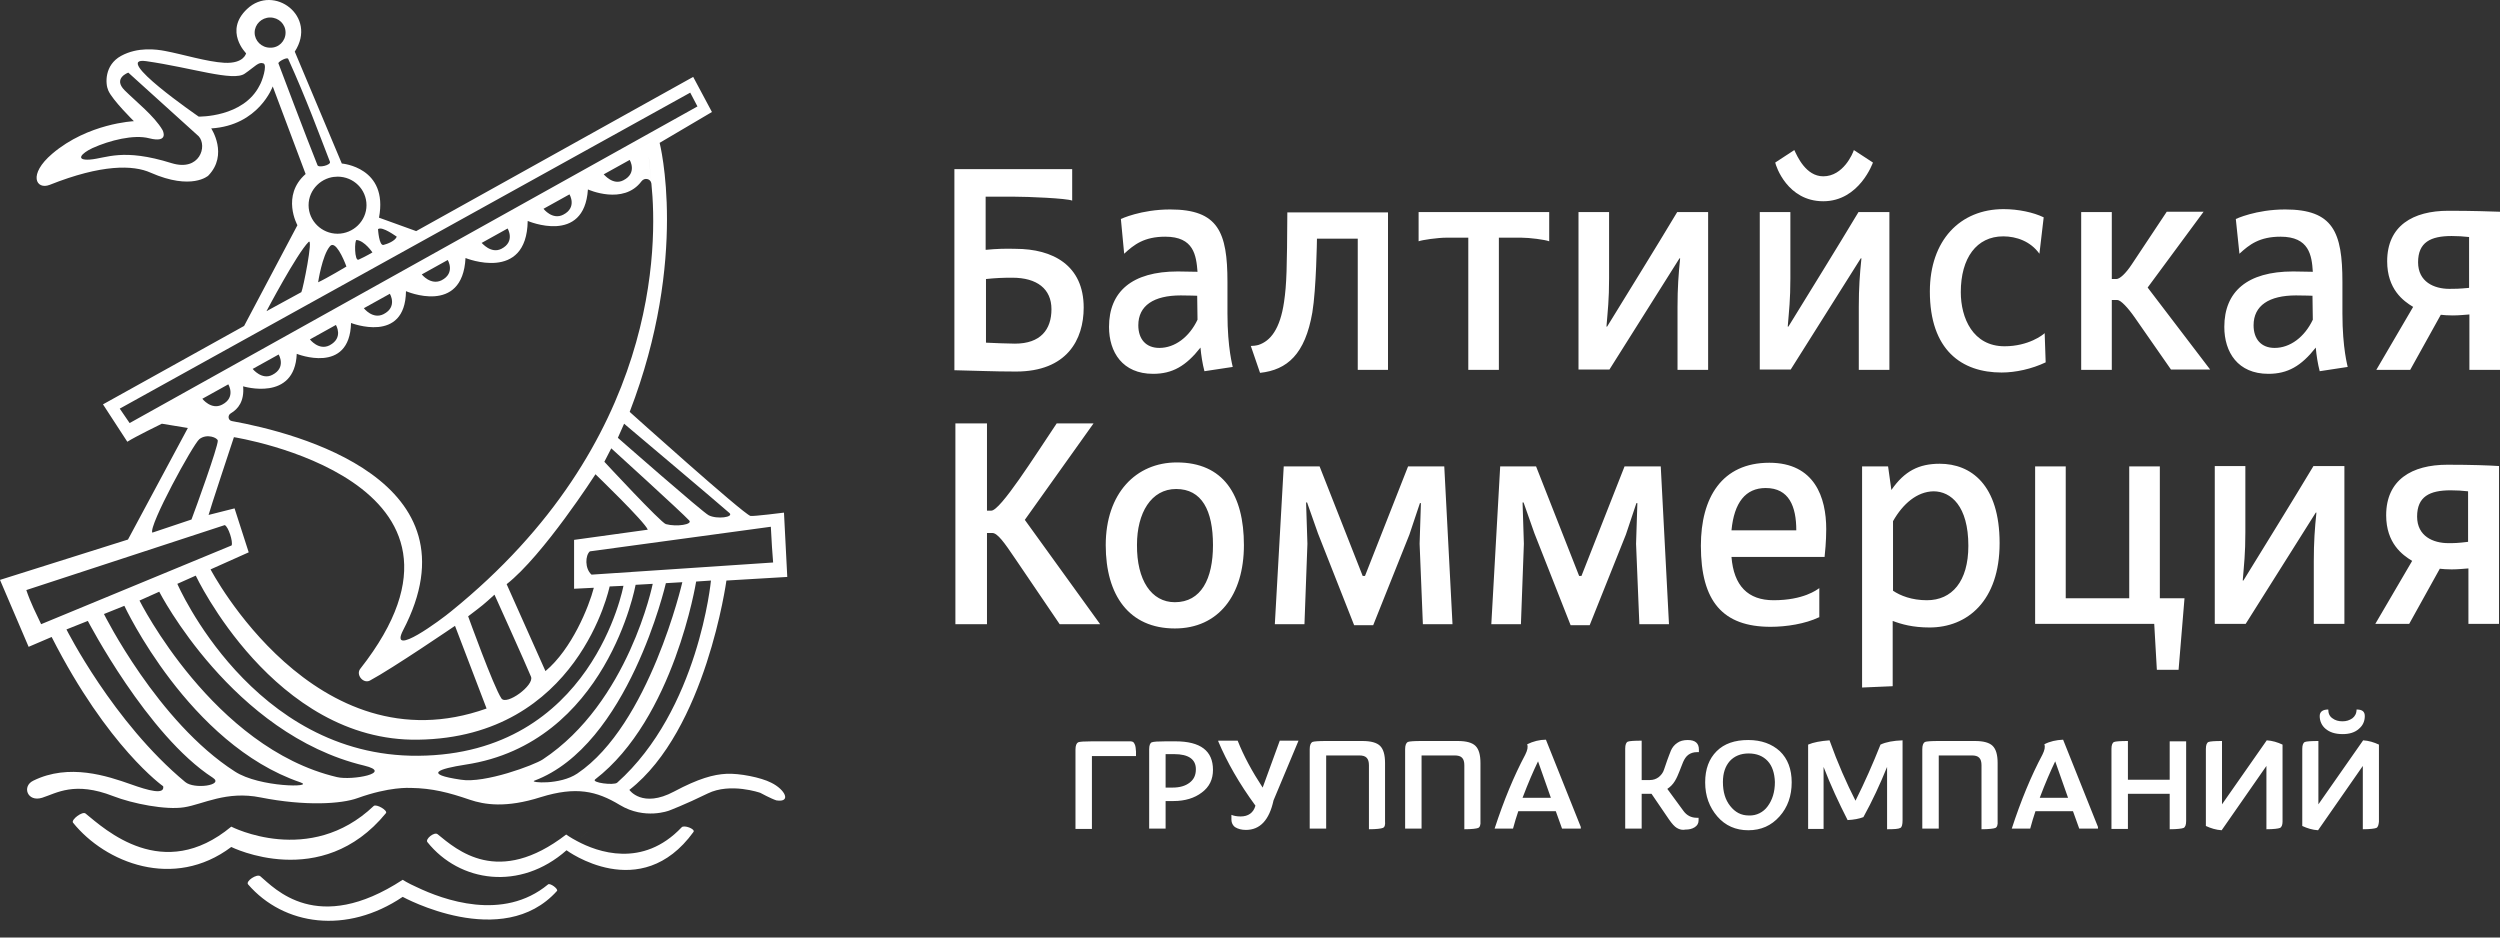
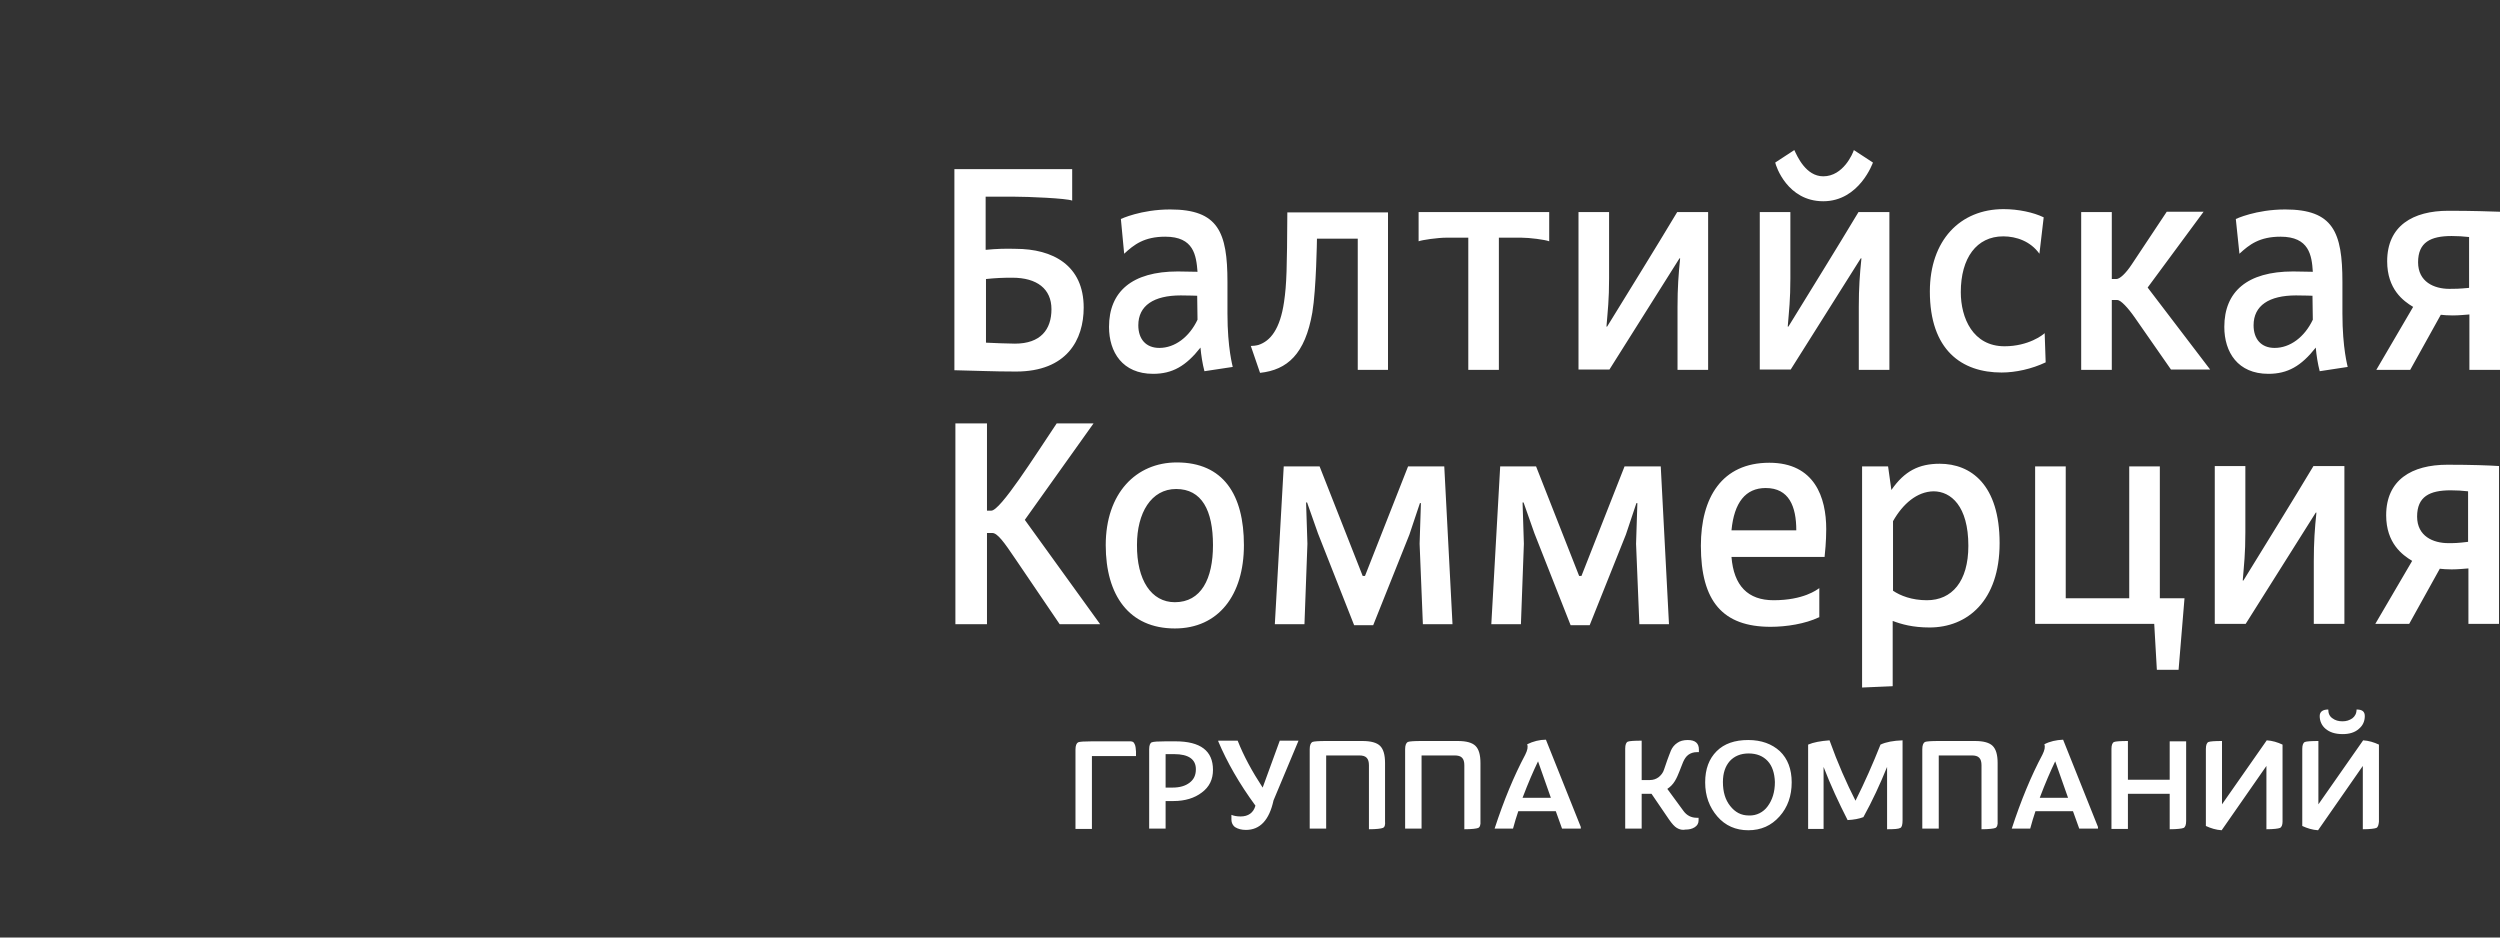
<svg xmlns="http://www.w3.org/2000/svg" width="120" height="45" viewBox="0 0 120 45" fill="none">
  <rect x="0" y="0" width="120" height="45" fill="#333333" stroke="none" />
-   <path d="M47.327 16.448C47.706 16.464 48.37 16.495 48.717 16.495C49.949 16.495 50.47 15.818 50.47 14.842C50.47 13.865 49.775 13.33 48.59 13.33C48.117 13.33 47.785 13.345 47.327 13.393V16.448ZM47.327 11.991C47.801 11.944 48.275 11.928 48.748 11.944C50.533 11.944 52.017 12.731 52.017 14.763C52.017 16.306 51.212 17.834 48.764 17.834C47.659 17.834 46.68 17.787 45.811 17.771V8.117H51.465V9.629C51.196 9.518 49.364 9.44 48.654 9.44H47.311V11.991H47.327ZM57.465 14.196C57.465 14.196 57.023 14.18 56.676 14.18C55.381 14.18 54.639 14.668 54.639 15.613C54.639 16.275 55.002 16.7 55.649 16.7C56.392 16.7 57.086 16.18 57.481 15.346C57.481 14.952 57.465 14.59 57.465 14.196ZM57.813 17.818C57.718 17.456 57.655 17.047 57.623 16.684C56.928 17.566 56.281 17.944 55.349 17.944C53.881 17.944 53.233 16.905 53.233 15.692C53.233 14.007 54.323 13.03 56.534 13.03C56.865 13.03 57.165 13.046 57.481 13.046C57.418 12.259 57.307 11.361 55.934 11.361C54.923 11.361 54.433 11.739 53.96 12.18L53.802 10.511C53.802 10.511 54.765 10.054 56.17 10.054C58.476 10.054 58.918 11.14 58.918 13.534V15.046C58.918 16.732 59.171 17.582 59.171 17.613L57.813 17.818ZM65.172 17.755V11.456H63.214C63.214 11.456 63.182 13.865 62.992 14.999C62.645 16.999 61.792 17.755 60.482 17.897L60.039 16.606C60.134 16.606 60.292 16.59 60.403 16.558C60.987 16.369 61.445 15.787 61.634 14.495C61.761 13.629 61.776 12.889 61.792 10.195H66.624V17.755H65.172ZM71.946 11.408V17.755H70.478V11.408H69.435C69.009 11.408 68.251 11.518 68.093 11.582V10.18H74.362V11.582C74.157 11.503 73.415 11.408 73.02 11.408H71.946ZM75.768 17.755V10.18H77.236V13.361C77.236 14.401 77.173 14.889 77.11 15.676H77.142C78.263 13.849 79.4 12.023 80.505 10.18H81.99V17.755H80.521V14.731C80.521 13.818 80.569 13.156 80.647 12.4H80.616L77.252 17.739H75.768V17.755ZM86.127 7.203C86.269 7.502 86.68 8.463 87.517 8.463C88.48 8.463 88.938 7.361 88.985 7.203L89.901 7.802C89.901 7.802 89.254 9.66 87.517 9.66C85.796 9.66 85.243 7.975 85.211 7.802L86.127 7.203ZM84.469 17.755V10.18H85.938V13.361C85.938 14.401 85.874 14.889 85.811 15.676H85.843C86.964 13.849 88.101 12.023 89.207 10.18H90.691V17.755H89.222V14.731C89.222 13.818 89.27 13.156 89.349 12.4H89.317L85.953 17.739H84.469V17.755ZM98.192 17.393C97.529 17.708 96.755 17.881 96.076 17.881C94.165 17.881 92.633 16.81 92.633 13.991C92.633 11.534 94.086 10.038 96.171 10.038C96.881 10.038 97.608 10.195 98.097 10.432L97.892 12.18C97.466 11.582 96.786 11.345 96.155 11.345C94.876 11.345 94.118 12.385 94.118 14.023C94.118 15.267 94.702 16.621 96.218 16.621C97.371 16.621 98.066 16.07 98.144 15.991L98.192 17.393ZM102.487 15.267C102.14 14.763 101.792 14.401 101.634 14.401H101.366V17.755H99.897V10.18H101.366V13.393H101.587C101.745 13.393 102.029 13.141 102.329 12.684L104.003 10.164H105.772L103.087 13.802L106.088 17.739H104.208L102.487 15.267ZM110.999 14.196C110.999 14.196 110.557 14.18 110.209 14.18C108.914 14.18 108.172 14.668 108.172 15.613C108.172 16.275 108.535 16.7 109.183 16.7C109.925 16.7 110.62 16.18 111.015 15.346C111.015 14.952 110.999 14.59 110.999 14.196ZM111.346 17.818C111.251 17.456 111.188 17.047 111.157 16.684C110.462 17.566 109.814 17.944 108.883 17.944C107.414 17.944 106.767 16.905 106.767 15.692C106.767 14.007 107.856 13.03 110.067 13.03C110.399 13.03 110.699 13.046 111.015 13.046C110.967 12.259 110.841 11.361 109.467 11.361C108.456 11.361 107.967 11.739 107.493 12.18L107.319 10.511C107.319 10.511 108.283 10.054 109.688 10.054C111.994 10.054 112.436 11.14 112.436 13.534V15.046C112.436 16.732 112.689 17.582 112.689 17.613L111.346 17.818ZM118.516 13.818V11.377C118.231 11.345 117.963 11.329 117.679 11.329C116.668 11.329 116.068 11.629 116.068 12.589C116.068 13.534 116.842 13.865 117.568 13.865C117.837 13.865 118.01 13.865 118.516 13.818ZM114.062 17.755L115.831 14.731C115.357 14.448 114.584 13.881 114.584 12.542C114.584 10.841 115.815 10.117 117.521 10.117C118.689 10.117 119.51 10.148 120 10.164V17.755H118.531V15.094C118.31 15.109 118.042 15.141 117.726 15.141C117.473 15.141 117.315 15.125 117.158 15.109L115.689 17.755H114.062ZM48.748 26.843C48.196 26.024 47.88 25.583 47.627 25.583H47.375V29.961H45.859V20.322H47.375V24.512H47.58C48.022 24.512 49.664 21.897 50.722 20.322H52.491L49.191 24.953L52.807 29.961H50.864L48.748 26.843ZM56.392 28.906C57.655 28.906 58.223 27.788 58.223 26.166C58.223 24.496 57.687 23.472 56.455 23.472C55.255 23.472 54.575 24.622 54.575 26.15C54.56 27.851 55.27 28.906 56.392 28.906ZM56.486 22.197C58.729 22.197 59.708 23.756 59.708 26.166C59.708 28.559 58.492 30.166 56.392 30.166C54.197 30.166 53.075 28.575 53.075 26.166C53.075 23.677 54.528 22.197 56.486 22.197ZM64.998 30.008L63.261 25.599L62.74 24.118H62.692L62.756 26.102L62.614 29.961H61.192L61.619 22.386H63.34L65.409 27.646H65.519L67.588 22.386H69.325L69.72 29.961H68.298L68.141 26.102L68.204 24.15H68.156L67.651 25.662L65.914 30.008H64.998ZM75.389 30.008L73.652 25.599L73.131 24.118H73.083L73.146 26.102L73.004 29.961H71.583L72.009 22.386H73.731L75.799 27.646H75.91L77.979 22.386H79.716L80.111 29.961H78.689L78.531 26.102L78.594 24.15H78.547L78.042 25.662L76.305 30.008H75.389ZM83.111 25.457H86.222C86.222 24.307 85.874 23.425 84.753 23.425C83.79 23.425 83.237 24.118 83.111 25.457ZM87.311 29.63C86.648 29.945 85.748 30.087 84.99 30.087C82.7 30.087 81.642 28.874 81.642 26.197C81.642 23.882 82.653 22.212 84.927 22.212C87.106 22.212 87.659 23.882 87.659 25.394C87.659 25.992 87.596 26.591 87.58 26.733H83.111C83.221 28.118 83.9 28.811 85.132 28.811C86.569 28.811 87.217 28.307 87.327 28.229V29.63H87.311ZM90.865 25.016V28.355C91.212 28.591 91.765 28.811 92.491 28.811C93.691 28.811 94.481 27.914 94.481 26.197C94.481 24.291 93.644 23.583 92.807 23.583C92.017 23.598 91.338 24.181 90.865 25.016ZM90.628 22.386L90.786 23.52C91.417 22.606 92.112 22.26 93.107 22.26C94.607 22.26 95.981 23.268 95.981 26.071C95.981 28.843 94.433 30.119 92.617 30.119C91.812 30.119 91.259 29.961 90.849 29.804V32.938L89.38 33.001V22.386H90.628ZM97.686 22.386H99.155V28.717H102.203V22.386H103.672V28.717H104.856L104.572 32.15H103.529L103.403 29.945H97.686V22.386ZM106.309 29.945V22.37H107.777V25.551C107.777 26.591 107.714 27.079 107.651 27.866H107.683C108.804 26.04 109.941 24.213 111.046 22.37H112.531V29.945H111.062V26.937C111.062 26.024 111.109 25.362 111.188 24.606H111.157L107.793 29.945H106.309ZM118.468 26.008V23.583C118.184 23.551 117.916 23.535 117.631 23.535C116.621 23.535 116.021 23.835 116.021 24.795C116.021 25.74 116.794 26.071 117.521 26.071C117.789 26.071 117.963 26.071 118.468 26.008ZM114.015 29.945L115.784 26.922C115.31 26.638 114.536 26.071 114.536 24.732C114.536 23.031 115.768 22.307 117.473 22.307C118.642 22.307 119.463 22.338 119.953 22.37V29.945H118.484V27.284C118.263 27.299 117.994 27.331 117.679 27.331C117.426 27.331 117.268 27.315 117.11 27.299L115.642 29.945H114.015ZM52.412 36.292V39.789H51.623V35.977C51.623 35.788 51.67 35.678 51.749 35.631C51.828 35.599 52.049 35.584 52.412 35.584H54.228C54.276 35.584 54.307 35.584 54.355 35.599C54.386 35.615 54.418 35.631 54.433 35.662C54.449 35.694 54.465 35.725 54.481 35.757C54.497 35.788 54.497 35.836 54.512 35.899C54.512 35.962 54.528 36.025 54.528 36.072V36.292H52.412ZM55.949 36.214V37.804H56.281C56.628 37.804 56.897 37.726 57.102 37.568C57.307 37.411 57.402 37.206 57.402 36.922C57.402 36.45 57.055 36.198 56.36 36.198H55.949V36.214ZM57.687 38.041C57.339 38.308 56.881 38.45 56.328 38.45H55.949V39.773H55.16V35.962C55.16 35.773 55.207 35.662 55.286 35.631C55.365 35.599 55.586 35.584 55.949 35.584H56.423C57.623 35.584 58.223 36.04 58.223 36.954C58.223 37.411 58.05 37.773 57.687 38.041ZM61.129 38.419C60.924 39.364 60.482 39.836 59.803 39.836C59.597 39.836 59.424 39.789 59.297 39.71C59.171 39.631 59.108 39.489 59.108 39.348V39.112C59.218 39.159 59.36 39.19 59.55 39.19C59.913 39.19 60.166 39.017 60.261 38.671C59.487 37.615 58.902 36.592 58.476 35.584V35.552H59.408C59.692 36.277 60.103 37.033 60.608 37.804L61.429 35.552H62.329L61.129 38.419ZM66.372 39.742C66.293 39.773 66.072 39.804 65.709 39.804V36.733C65.709 36.576 65.677 36.45 65.598 36.371C65.519 36.292 65.409 36.261 65.235 36.261H63.656V39.773H62.866V35.962C62.866 35.773 62.913 35.662 62.992 35.615C63.071 35.584 63.292 35.568 63.656 35.568H65.393C65.803 35.568 66.088 35.647 66.246 35.804C66.403 35.962 66.482 36.229 66.482 36.623V39.411C66.498 39.6 66.467 39.71 66.372 39.742ZM70.951 39.742C70.872 39.773 70.651 39.804 70.288 39.804V36.733C70.288 36.576 70.257 36.45 70.178 36.371C70.099 36.292 69.988 36.261 69.814 36.261H68.235V39.773H67.446V35.962C67.446 35.773 67.493 35.662 67.572 35.615C67.651 35.584 67.872 35.568 68.235 35.568H69.972C70.383 35.568 70.667 35.647 70.825 35.804C70.983 35.962 71.062 36.229 71.062 36.623V39.411C71.078 39.6 71.03 39.71 70.951 39.742ZM73.826 36.544C73.604 37.001 73.352 37.584 73.083 38.293H74.441L73.826 36.544ZM74.978 39.773L74.678 38.938H72.878C72.783 39.206 72.704 39.489 72.625 39.773H71.741C72.183 38.419 72.673 37.237 73.21 36.229C73.32 36.009 73.352 35.851 73.304 35.725C73.589 35.584 73.904 35.505 74.204 35.505L75.878 39.694V39.773H74.978ZM80.49 39.742C80.379 39.678 80.253 39.537 80.111 39.332L79.274 38.104H78.8V39.773H78.01V35.93C78.01 35.741 78.058 35.631 78.137 35.599C78.216 35.568 78.437 35.552 78.8 35.552V37.442H79.195C79.353 37.442 79.495 37.395 79.621 37.3C79.731 37.206 79.826 37.096 79.874 36.938L80.031 36.481C80.095 36.324 80.142 36.166 80.205 36.025C80.268 35.883 80.363 35.757 80.505 35.662C80.632 35.568 80.805 35.521 81.011 35.521C81.374 35.521 81.547 35.678 81.547 35.977V36.103H81.453C81.279 36.103 81.153 36.151 81.042 36.229C80.932 36.308 80.853 36.434 80.79 36.576C80.726 36.718 80.679 36.875 80.616 37.017C80.553 37.174 80.49 37.332 80.395 37.489C80.3 37.647 80.174 37.773 80.031 37.867L80.805 38.923C80.963 39.143 81.184 39.253 81.437 39.253H81.532V39.379C81.532 39.521 81.469 39.631 81.342 39.71C81.216 39.789 81.074 39.82 80.9 39.82C80.774 39.852 80.616 39.82 80.49 39.742ZM84.848 36.529C84.627 36.292 84.327 36.166 83.932 36.166C83.553 36.166 83.253 36.292 83.032 36.529C82.811 36.781 82.7 37.111 82.7 37.537C82.7 38.009 82.811 38.387 83.048 38.686C83.285 38.986 83.569 39.143 83.948 39.143C84.311 39.159 84.643 38.986 84.848 38.702C85.069 38.403 85.195 38.025 85.195 37.537C85.18 37.111 85.069 36.765 84.848 36.529ZM85.416 39.19C85.022 39.631 84.532 39.852 83.916 39.852C83.316 39.852 82.811 39.631 82.432 39.19C82.053 38.749 81.848 38.214 81.848 37.552C81.848 36.907 82.037 36.418 82.4 36.056C82.763 35.694 83.269 35.521 83.916 35.521C84.548 35.521 85.053 35.71 85.432 36.056C85.811 36.418 86.001 36.922 86.001 37.552C86.001 38.198 85.811 38.749 85.416 39.19ZM91.212 39.742C91.133 39.789 90.928 39.804 90.58 39.804V36.812C90.249 37.631 89.87 38.45 89.443 39.222C89.238 39.301 88.985 39.348 88.685 39.364C88.259 38.529 87.864 37.678 87.532 36.812V39.789H86.79V35.741C87.043 35.631 87.39 35.568 87.817 35.536C88.212 36.639 88.638 37.6 89.064 38.434C89.507 37.552 89.901 36.655 90.264 35.741C90.533 35.615 90.88 35.552 91.323 35.536V39.364C91.323 39.584 91.291 39.71 91.212 39.742ZM95.776 39.742C95.697 39.773 95.476 39.804 95.112 39.804V36.733C95.112 36.576 95.081 36.45 95.002 36.371C94.923 36.292 94.812 36.261 94.639 36.261H93.06V39.773H92.27V35.962C92.27 35.773 92.317 35.662 92.396 35.615C92.475 35.584 92.696 35.568 93.06 35.568H94.797C95.207 35.568 95.492 35.647 95.649 35.804C95.807 35.962 95.886 36.229 95.886 36.623V39.411C95.902 39.6 95.855 39.71 95.776 39.742ZM98.65 36.544C98.429 37.001 98.176 37.584 97.908 38.293H99.266L98.65 36.544ZM99.803 39.773L99.503 38.938H97.702C97.608 39.206 97.529 39.489 97.45 39.773H96.565C97.007 38.419 97.497 37.237 98.034 36.229C98.144 36.009 98.176 35.851 98.129 35.725C98.397 35.584 98.697 35.521 99.029 35.505L100.703 39.694V39.773H99.803ZM104.935 39.411C104.935 39.6 104.887 39.71 104.809 39.742C104.73 39.773 104.508 39.804 104.145 39.804V38.104H102.14V39.789H101.35V35.946C101.35 35.757 101.398 35.647 101.477 35.615C101.555 35.584 101.777 35.568 102.14 35.568V37.426H104.145V35.584H104.935V39.411ZM109.435 39.742C109.356 39.773 109.135 39.804 108.788 39.804V36.765L106.64 39.852C106.372 39.836 106.119 39.757 105.882 39.647V35.946C105.882 35.757 105.93 35.647 106.009 35.615C106.088 35.584 106.309 35.568 106.656 35.568V38.608L108.804 35.536C109.072 35.552 109.325 35.631 109.562 35.741V39.442C109.562 39.6 109.514 39.71 109.435 39.742ZM111.63 34.985C111.441 34.828 111.346 34.607 111.346 34.371C111.346 34.166 111.488 34.056 111.757 34.056C111.757 34.245 111.82 34.387 111.962 34.481C112.088 34.576 112.246 34.623 112.436 34.623C112.625 34.623 112.767 34.576 112.91 34.481C113.036 34.387 113.115 34.245 113.115 34.056C113.383 34.056 113.51 34.151 113.51 34.371C113.51 34.623 113.415 34.828 113.225 34.985C113.036 35.158 112.767 35.237 112.452 35.237C112.073 35.237 111.82 35.143 111.63 34.985ZM114.062 39.742C113.983 39.773 113.762 39.804 113.415 39.804V36.765L111.267 39.852C110.999 39.836 110.746 39.757 110.509 39.647V35.946C110.509 35.757 110.557 35.647 110.636 35.615C110.715 35.584 110.936 35.568 111.283 35.568V38.608L113.431 35.536C113.699 35.552 113.952 35.631 114.189 35.741V39.442C114.173 39.6 114.141 39.71 114.062 39.742Z" fill="white" />
-   <path d="M33.415 27.914C33.415 27.914 32.357 34.497 28.567 37.411C28.362 37.568 29.467 37.71 29.625 37.568C33.541 34.072 34.126 27.866 34.126 27.866L33.415 27.914ZM31.962 27.992C31.962 27.992 30.162 35.788 25.645 37.474C25.409 37.568 26.877 37.694 27.714 37.127C31.173 34.796 32.752 27.945 32.752 27.945L31.962 27.992ZM26.056 36.45C30.178 33.725 31.331 28.024 31.331 28.024L30.509 28.071C30.509 28.071 29.135 35.678 22.345 36.702C21.034 36.907 20.308 37.159 22.124 37.426C23.261 37.615 25.661 36.718 26.056 36.45ZM29.925 28.119L29.262 28.15C29.262 28.15 27.777 35.395 20.071 35.505C13.154 35.615 9.396 27.63 9.396 27.63L8.512 28.024C8.512 28.024 12.096 36.34 20.071 36.277C28.441 36.214 29.925 28.119 29.925 28.119ZM7.643 28.402L6.696 28.827C6.696 28.827 10.233 35.899 16.171 37.3C16.897 37.474 18.918 37.096 17.481 36.749C11.149 35.237 7.643 28.402 7.643 28.402ZM14.418 37.552C9.064 35.725 5.969 29.079 5.969 29.079L4.99 29.473C4.99 29.473 7.564 34.654 11.275 37.033C12.46 37.804 15.16 37.804 14.418 37.552ZM10.217 37.332C7.075 35.3 4.216 29.804 4.216 29.804L3.19 30.213C3.19 30.213 5.432 34.67 8.891 37.537C9.317 37.899 10.77 37.694 10.217 37.332ZM11.117 26.181C11.196 26.008 10.959 25.268 10.786 25.205L1.263 28.323C1.469 28.938 1.737 29.457 1.974 29.961L11.117 26.181ZM7.311 25.567L9.191 24.937C9.396 24.402 10.454 21.472 10.454 21.157C10.454 21.015 9.933 20.795 9.57 21.078C9.27 21.315 7.122 25.252 7.311 25.567ZM33.478 5.109L33.131 4.447L5.748 19.614L6.222 20.307L33.478 5.109ZM14.465 14.023C14.544 13.881 15.049 11.377 14.812 11.613C14.244 12.18 12.791 14.936 12.791 14.936C13.344 14.637 14.465 14.023 14.465 14.023ZM15.839 7.77C15.318 6.431 14.718 4.778 13.833 2.825C13.786 2.73 13.391 2.935 13.36 3.03C13.36 3.03 14.718 6.636 15.239 7.928C15.286 8.069 15.886 7.928 15.839 7.77ZM13.707 1.565C13.707 1.155 13.376 0.84 12.965 0.84C12.554 0.84 12.223 1.171 12.223 1.565C12.223 1.959 12.554 2.289 12.965 2.289C13.376 2.305 13.707 1.974 13.707 1.565ZM12.649 3.045C12.412 2.951 12.254 3.187 11.749 3.534C11.196 3.927 9.222 3.25 7.011 2.935C5.322 2.699 9.538 5.597 9.538 5.597C9.538 5.597 11.686 5.644 12.46 4.101C12.586 3.896 12.838 3.124 12.649 3.045ZM9.538 6.542L6.159 3.486C6.159 3.486 5.401 3.754 5.985 4.337C6.522 4.872 7.406 5.565 7.801 6.242C7.801 6.242 8.148 6.888 7.154 6.636C6.427 6.447 5.274 6.731 4.437 7.109C3.901 7.361 3.6 7.707 4.311 7.66C5.116 7.597 5.874 7.093 8.243 7.833C9.585 8.243 9.964 7.014 9.538 6.542ZM15.839 11.818C15.46 12.259 15.27 13.55 15.27 13.55C15.681 13.361 16.628 12.794 16.628 12.794C16.486 12.4 16.092 11.519 15.839 11.818ZM16.202 8.479C15.444 8.479 14.812 9.093 14.812 9.849C14.812 10.605 15.444 11.219 16.202 11.219C16.96 11.219 17.592 10.605 17.592 9.849C17.592 9.093 16.976 8.479 16.202 8.479C16.202 8.495 16.202 8.495 16.202 8.479C16.202 8.495 15.444 8.495 16.202 8.479ZM17.118 11.519C17.008 11.503 17.008 12.558 17.213 12.463C17.56 12.306 17.876 12.117 17.876 12.117C17.876 12.117 17.513 11.566 17.118 11.519ZM18.145 10.999C18.145 10.999 18.192 11.818 18.413 11.755C18.602 11.707 18.966 11.566 19.045 11.361C19.029 11.361 18.35 10.841 18.145 10.999ZM29.925 8.652C30.604 8.306 30.225 7.676 30.225 7.676L28.977 8.369C28.993 8.369 29.42 8.92 29.925 8.652ZM27.035 10.306C27.714 9.959 27.335 9.329 27.335 9.329L26.088 10.022C26.088 10.022 26.514 10.574 27.035 10.306ZM24.066 11.944C24.745 11.597 24.366 10.967 24.366 10.967L23.119 11.66C23.135 11.66 23.561 12.196 24.066 11.944ZM21.192 13.456C21.871 13.109 21.492 12.479 21.492 12.479L20.245 13.172C20.245 13.172 20.671 13.708 21.192 13.456ZM18.413 15.078C19.092 14.731 18.713 14.101 18.713 14.101L17.465 14.794C17.465 14.794 17.892 15.346 18.413 15.078ZM16.123 15.598L14.876 16.291C14.876 16.291 15.302 16.842 15.823 16.574C16.502 16.212 16.123 15.598 16.123 15.598ZM13.075 17.992C13.755 17.645 13.376 17.015 13.376 17.015L12.128 17.708C12.128 17.708 12.57 18.259 13.075 17.992ZM10.659 19.425C11.149 19.173 10.675 19.425 10.659 19.425C11.338 19.078 10.959 18.448 10.959 18.448L9.712 19.141C9.712 19.141 10.138 19.692 10.659 19.425ZM31.267 8.81C31.267 8.762 30.983 5.927 31.267 8.81C31.236 8.573 30.936 8.51 30.794 8.699C29.925 9.865 28.22 9.093 28.22 9.093C28.046 11.771 25.33 10.605 25.33 10.605C25.282 13.582 22.345 12.385 22.345 12.385C22.203 15.157 19.487 13.976 19.487 13.976C19.455 16.527 16.85 15.503 16.85 15.503C16.786 18.007 14.244 16.984 14.244 16.984C14.149 19.299 11.67 18.543 11.67 18.543C11.733 19.252 11.433 19.63 11.086 19.834C10.912 19.929 10.944 20.181 11.133 20.212C14.276 20.779 23.103 23.063 19.345 30.26C18.65 31.615 21.177 29.741 21.65 29.347C31.662 21.252 31.567 11.707 31.267 8.81ZM29.657 21.015C29.657 21.015 33.731 24.591 34.015 24.732C34.41 24.937 35.247 24.827 35.01 24.622C34.552 24.213 29.957 20.338 29.957 20.338L29.657 21.015ZM33.083 24.984C32.704 24.575 29.341 21.52 29.341 21.52L29.009 22.165C29.009 22.165 31.725 25.095 31.962 25.158C32.483 25.299 33.257 25.173 33.083 24.984ZM26.182 32.213C27.446 31.158 28.267 29.127 28.504 28.213L27.556 28.26V25.914L31.094 25.425C30.951 25.047 28.583 22.764 28.583 22.764C28.583 22.764 26.072 26.669 24.319 28.04L26.182 32.213ZM25.488 32.481C25.251 31.898 23.735 28.544 23.735 28.544C23.198 29.032 23.198 29.032 22.471 29.583C22.471 29.583 23.687 32.954 24.066 33.521C24.303 33.883 25.661 32.891 25.488 32.481ZM11.938 26.512L10.107 27.331C10.107 27.331 15.128 36.938 23.356 34.009L21.84 30.04C21.84 30.04 18.839 32.087 17.75 32.67C17.434 32.828 17.071 32.387 17.292 32.103C24.414 23.047 11.228 20.984 11.228 20.984C11.228 20.984 10.012 24.654 10.012 24.717L11.259 24.402L11.938 26.512ZM28.314 26.465C28.093 26.654 28.062 27.284 28.393 27.583L37.11 27C37.047 26.134 37.063 26.449 37 25.284L28.314 26.465ZM36.494 38.056C36.494 38.056 35.057 37.552 33.968 38.088C32.878 38.623 32.12 38.907 32.12 38.907C32.12 38.907 30.951 39.364 29.751 38.639C28.63 37.962 27.651 37.741 25.961 38.261C24.287 38.797 23.245 38.623 22.55 38.387C21.54 38.041 20.75 37.836 19.724 37.82C19.629 37.82 18.697 37.757 17.165 38.308C16.392 38.592 14.655 38.702 12.507 38.277C10.865 37.946 9.743 38.608 8.843 38.749C7.959 38.891 6.364 38.576 5.432 38.214C3.569 37.489 2.716 38.072 2.021 38.293C1.311 38.513 1.042 37.741 1.595 37.474C3.316 36.623 5.164 37.253 6.285 37.647C7.122 37.946 7.912 38.167 7.833 37.741C7.833 37.741 5.18 35.883 2.479 30.575L1.374 31.048L0 27.835L6.143 25.898L9.017 20.543L7.769 20.338C7.769 20.338 6.506 20.953 6.111 21.204L4.943 19.409L11.717 15.645L14.276 10.81C14.276 10.81 13.486 9.392 14.67 8.353L13.091 4.148C13.091 4.148 12.428 6.022 10.138 6.164C10.138 6.164 10.975 7.424 9.996 8.432C9.996 8.432 9.206 9.156 7.233 8.29C6.396 7.912 4.88 7.88 2.385 8.873C1.737 9.125 1.326 8.384 2.511 7.376C4.232 5.912 6.427 5.817 6.427 5.817C6.427 5.817 5.385 4.794 5.195 4.337C5.053 4.022 5.006 3.124 5.811 2.683C6.617 2.242 7.517 2.368 7.927 2.447C8.764 2.604 9.933 2.967 10.77 3.014C11.717 3.061 11.812 2.557 11.812 2.557C11.812 2.557 10.738 1.486 11.86 0.431C13.139 -0.782 15.255 0.777 14.149 2.478L16.407 7.849C16.407 7.849 18.65 8.022 18.192 10.448L19.976 11.093L33.273 3.691L34.173 5.376L31.662 6.857C31.662 6.857 33.083 12.353 30.225 19.771C30.225 19.771 35.673 24.669 36.021 24.764C36.147 24.795 37.631 24.606 37.631 24.606L37.789 27.693L34.868 27.866C34.868 27.866 33.889 35.048 30.209 37.915C30.209 37.915 30.825 38.812 32.357 37.993C33.541 37.363 34.252 37.174 34.868 37.143C35.484 37.111 36.526 37.316 37.015 37.568C37.694 37.899 37.995 38.529 37.268 38.419C37.252 38.419 36.557 38.324 37.268 38.419C37.015 38.34 36.494 38.056 36.494 38.056ZM11.907 42.45C11.78 42.293 12.333 41.931 12.491 42.057C13.17 42.624 15.207 44.923 19.329 42.23C19.329 42.23 19.566 42.388 19.992 42.577C21.271 43.191 24.145 44.246 26.309 42.45C26.404 42.372 26.814 42.671 26.735 42.766C24.114 45.679 19.329 43.049 19.329 43.049C16.644 44.86 13.628 44.435 11.907 42.45ZM27.193 40.813C24.966 42.781 22.061 42.356 20.513 40.419C20.403 40.277 20.845 39.915 21.003 40.041C21.934 40.797 23.908 42.577 27.177 40.057C27.177 40.057 27.367 40.198 27.698 40.372C28.567 39.6 28.125 39.994 27.698 40.372C28.662 40.891 30.841 41.694 32.72 39.71C32.831 39.584 33.383 39.789 33.289 39.931C30.746 43.443 27.193 40.813 27.193 40.813ZM3.506 39.49C3.395 39.348 3.964 38.923 4.106 39.049C5.038 39.805 7.817 42.403 11.101 39.679C11.101 39.679 14.86 41.616 17.939 38.686C18.066 38.576 18.634 38.907 18.523 39.033C15.428 42.813 11.101 40.655 11.101 40.655C8.338 42.734 5.053 41.411 3.506 39.49Z" fill="white" />
+   <path d="M47.327 16.448C47.706 16.464 48.37 16.495 48.717 16.495C49.949 16.495 50.47 15.818 50.47 14.842C50.47 13.865 49.775 13.33 48.59 13.33C48.117 13.33 47.785 13.345 47.327 13.393V16.448ZM47.327 11.991C47.801 11.944 48.275 11.928 48.748 11.944C50.533 11.944 52.017 12.731 52.017 14.763C52.017 16.306 51.212 17.834 48.764 17.834C47.659 17.834 46.68 17.787 45.811 17.771V8.117H51.465V9.629C51.196 9.518 49.364 9.44 48.654 9.44H47.311V11.991H47.327ZM57.465 14.196C57.465 14.196 57.023 14.18 56.676 14.18C55.381 14.18 54.639 14.668 54.639 15.613C54.639 16.275 55.002 16.7 55.649 16.7C56.392 16.7 57.086 16.18 57.481 15.346C57.481 14.952 57.465 14.59 57.465 14.196ZM57.813 17.818C57.718 17.456 57.655 17.047 57.623 16.684C56.928 17.566 56.281 17.944 55.349 17.944C53.881 17.944 53.233 16.905 53.233 15.692C53.233 14.007 54.323 13.03 56.534 13.03C56.865 13.03 57.165 13.046 57.481 13.046C57.418 12.259 57.307 11.361 55.934 11.361C54.923 11.361 54.433 11.739 53.96 12.18L53.802 10.511C53.802 10.511 54.765 10.054 56.17 10.054C58.476 10.054 58.918 11.14 58.918 13.534V15.046C58.918 16.732 59.171 17.582 59.171 17.613L57.813 17.818ZM65.172 17.755V11.456H63.214C63.214 11.456 63.182 13.865 62.992 14.999C62.645 16.999 61.792 17.755 60.482 17.897L60.039 16.606C60.134 16.606 60.292 16.59 60.403 16.558C60.987 16.369 61.445 15.787 61.634 14.495C61.761 13.629 61.776 12.889 61.792 10.195H66.624V17.755H65.172ZM71.946 11.408V17.755H70.478V11.408H69.435C69.009 11.408 68.251 11.518 68.093 11.582V10.18H74.362V11.582C74.157 11.503 73.415 11.408 73.02 11.408H71.946ZM75.768 17.755V10.18H77.236V13.361C77.236 14.401 77.173 14.889 77.11 15.676H77.142C78.263 13.849 79.4 12.023 80.505 10.18H81.99V17.755H80.521V14.731C80.521 13.818 80.569 13.156 80.647 12.4H80.616L77.252 17.739H75.768V17.755ZM86.127 7.203C86.269 7.502 86.68 8.463 87.517 8.463C88.48 8.463 88.938 7.361 88.985 7.203L89.901 7.802C89.901 7.802 89.254 9.66 87.517 9.66C85.796 9.66 85.243 7.975 85.211 7.802L86.127 7.203ZM84.469 17.755V10.18H85.938V13.361C85.938 14.401 85.874 14.889 85.811 15.676H85.843C86.964 13.849 88.101 12.023 89.207 10.18H90.691V17.755H89.222V14.731C89.222 13.818 89.27 13.156 89.349 12.4H89.317L85.953 17.739H84.469V17.755ZM98.192 17.393C97.529 17.708 96.755 17.881 96.076 17.881C94.165 17.881 92.633 16.81 92.633 13.991C92.633 11.534 94.086 10.038 96.171 10.038C96.881 10.038 97.608 10.195 98.097 10.432L97.892 12.18C97.466 11.582 96.786 11.345 96.155 11.345C94.876 11.345 94.118 12.385 94.118 14.023C94.118 15.267 94.702 16.621 96.218 16.621C97.371 16.621 98.066 16.07 98.144 15.991L98.192 17.393ZM102.487 15.267C102.14 14.763 101.792 14.401 101.634 14.401H101.366V17.755H99.897V10.18H101.366V13.393H101.587C101.745 13.393 102.029 13.141 102.329 12.684L104.003 10.164H105.772L103.087 13.802L106.088 17.739H104.208L102.487 15.267ZM110.999 14.196C110.999 14.196 110.557 14.18 110.209 14.18C108.914 14.18 108.172 14.668 108.172 15.613C108.172 16.275 108.535 16.7 109.183 16.7C109.925 16.7 110.62 16.18 111.015 15.346C111.015 14.952 110.999 14.59 110.999 14.196ZM111.346 17.818C111.251 17.456 111.188 17.047 111.157 16.684C110.462 17.566 109.814 17.944 108.883 17.944C107.414 17.944 106.767 16.905 106.767 15.692C106.767 14.007 107.856 13.03 110.067 13.03C110.399 13.03 110.699 13.046 111.015 13.046C110.967 12.259 110.841 11.361 109.467 11.361C108.456 11.361 107.967 11.739 107.493 12.18L107.319 10.511C107.319 10.511 108.283 10.054 109.688 10.054C111.994 10.054 112.436 11.14 112.436 13.534V15.046C112.436 16.732 112.689 17.582 112.689 17.613L111.346 17.818ZM118.516 13.818V11.377C118.231 11.345 117.963 11.329 117.679 11.329C116.668 11.329 116.068 11.629 116.068 12.589C116.068 13.534 116.842 13.865 117.568 13.865C117.837 13.865 118.01 13.865 118.516 13.818ZM114.062 17.755L115.831 14.731C115.357 14.448 114.584 13.881 114.584 12.542C114.584 10.841 115.815 10.117 117.521 10.117C118.689 10.117 119.51 10.148 120 10.164V17.755H118.531V15.094C118.31 15.109 118.042 15.141 117.726 15.141C117.473 15.141 117.315 15.125 117.158 15.109L115.689 17.755H114.062ZM48.748 26.843C48.196 26.024 47.88 25.583 47.627 25.583H47.375V29.961H45.859V20.322H47.375V24.512H47.58C48.022 24.512 49.664 21.897 50.722 20.322H52.491L49.191 24.953L52.807 29.961H50.864L48.748 26.843ZM56.392 28.906C57.655 28.906 58.223 27.788 58.223 26.166C58.223 24.496 57.687 23.472 56.455 23.472C55.255 23.472 54.575 24.622 54.575 26.15C54.56 27.851 55.27 28.906 56.392 28.906ZM56.486 22.197C58.729 22.197 59.708 23.756 59.708 26.166C59.708 28.559 58.492 30.166 56.392 30.166C54.197 30.166 53.075 28.575 53.075 26.166C53.075 23.677 54.528 22.197 56.486 22.197ZM64.998 30.008L63.261 25.599L62.74 24.118H62.692L62.756 26.102L62.614 29.961H61.192L61.619 22.386H63.34L65.409 27.646H65.519L67.588 22.386H69.325L69.72 29.961H68.298L68.141 26.102L68.204 24.15H68.156L67.651 25.662L65.914 30.008H64.998ZM75.389 30.008L73.652 25.599L73.131 24.118H73.083L73.146 26.102L73.004 29.961H71.583L72.009 22.386H73.731L75.799 27.646H75.91L77.979 22.386H79.716L80.111 29.961H78.689L78.531 26.102L78.594 24.15H78.547L78.042 25.662L76.305 30.008H75.389ZM83.111 25.457H86.222C86.222 24.307 85.874 23.425 84.753 23.425C83.79 23.425 83.237 24.118 83.111 25.457ZM87.311 29.63C86.648 29.945 85.748 30.087 84.99 30.087C82.7 30.087 81.642 28.874 81.642 26.197C81.642 23.882 82.653 22.212 84.927 22.212C87.106 22.212 87.659 23.882 87.659 25.394C87.659 25.992 87.596 26.591 87.58 26.733H83.111C83.221 28.118 83.9 28.811 85.132 28.811C86.569 28.811 87.217 28.307 87.327 28.229V29.63H87.311ZM90.865 25.016V28.355C91.212 28.591 91.765 28.811 92.491 28.811C93.691 28.811 94.481 27.914 94.481 26.197C94.481 24.291 93.644 23.583 92.807 23.583C92.017 23.598 91.338 24.181 90.865 25.016ZM90.628 22.386L90.786 23.52C91.417 22.606 92.112 22.26 93.107 22.26C94.607 22.26 95.981 23.268 95.981 26.071C95.981 28.843 94.433 30.119 92.617 30.119C91.812 30.119 91.259 29.961 90.849 29.804V32.938L89.38 33.001V22.386H90.628ZM97.686 22.386H99.155V28.717H102.203V22.386H103.672V28.717H104.856L104.572 32.15H103.529L103.403 29.945H97.686V22.386ZM106.309 29.945V22.37H107.777V25.551C107.777 26.591 107.714 27.079 107.651 27.866H107.683C108.804 26.04 109.941 24.213 111.046 22.37H112.531V29.945H111.062V26.937C111.062 26.024 111.109 25.362 111.188 24.606H111.157L107.793 29.945H106.309ZM118.468 26.008V23.583C118.184 23.551 117.916 23.535 117.631 23.535C116.621 23.535 116.021 23.835 116.021 24.795C116.021 25.74 116.794 26.071 117.521 26.071C117.789 26.071 117.963 26.071 118.468 26.008ZM114.015 29.945L115.784 26.922C115.31 26.638 114.536 26.071 114.536 24.732C114.536 23.031 115.768 22.307 117.473 22.307C118.642 22.307 119.463 22.338 119.953 22.37V29.945H118.484V27.284C118.263 27.299 117.994 27.331 117.679 27.331C117.426 27.331 117.268 27.315 117.11 27.299L115.642 29.945H114.015ZM52.412 36.292V39.789H51.623V35.977C51.623 35.788 51.67 35.678 51.749 35.631C51.828 35.599 52.049 35.584 52.412 35.584H54.228C54.276 35.584 54.307 35.584 54.355 35.599C54.386 35.615 54.418 35.631 54.433 35.662C54.449 35.694 54.465 35.725 54.481 35.757C54.497 35.788 54.497 35.836 54.512 35.899C54.512 35.962 54.528 36.025 54.528 36.072V36.292H52.412ZM55.949 36.214V37.804H56.281C56.628 37.804 56.897 37.726 57.102 37.568C57.307 37.411 57.402 37.206 57.402 36.922C57.402 36.45 57.055 36.198 56.36 36.198H55.949V36.214M57.687 38.041C57.339 38.308 56.881 38.45 56.328 38.45H55.949V39.773H55.16V35.962C55.16 35.773 55.207 35.662 55.286 35.631C55.365 35.599 55.586 35.584 55.949 35.584H56.423C57.623 35.584 58.223 36.04 58.223 36.954C58.223 37.411 58.05 37.773 57.687 38.041ZM61.129 38.419C60.924 39.364 60.482 39.836 59.803 39.836C59.597 39.836 59.424 39.789 59.297 39.71C59.171 39.631 59.108 39.489 59.108 39.348V39.112C59.218 39.159 59.36 39.19 59.55 39.19C59.913 39.19 60.166 39.017 60.261 38.671C59.487 37.615 58.902 36.592 58.476 35.584V35.552H59.408C59.692 36.277 60.103 37.033 60.608 37.804L61.429 35.552H62.329L61.129 38.419ZM66.372 39.742C66.293 39.773 66.072 39.804 65.709 39.804V36.733C65.709 36.576 65.677 36.45 65.598 36.371C65.519 36.292 65.409 36.261 65.235 36.261H63.656V39.773H62.866V35.962C62.866 35.773 62.913 35.662 62.992 35.615C63.071 35.584 63.292 35.568 63.656 35.568H65.393C65.803 35.568 66.088 35.647 66.246 35.804C66.403 35.962 66.482 36.229 66.482 36.623V39.411C66.498 39.6 66.467 39.71 66.372 39.742ZM70.951 39.742C70.872 39.773 70.651 39.804 70.288 39.804V36.733C70.288 36.576 70.257 36.45 70.178 36.371C70.099 36.292 69.988 36.261 69.814 36.261H68.235V39.773H67.446V35.962C67.446 35.773 67.493 35.662 67.572 35.615C67.651 35.584 67.872 35.568 68.235 35.568H69.972C70.383 35.568 70.667 35.647 70.825 35.804C70.983 35.962 71.062 36.229 71.062 36.623V39.411C71.078 39.6 71.03 39.71 70.951 39.742ZM73.826 36.544C73.604 37.001 73.352 37.584 73.083 38.293H74.441L73.826 36.544ZM74.978 39.773L74.678 38.938H72.878C72.783 39.206 72.704 39.489 72.625 39.773H71.741C72.183 38.419 72.673 37.237 73.21 36.229C73.32 36.009 73.352 35.851 73.304 35.725C73.589 35.584 73.904 35.505 74.204 35.505L75.878 39.694V39.773H74.978ZM80.49 39.742C80.379 39.678 80.253 39.537 80.111 39.332L79.274 38.104H78.8V39.773H78.01V35.93C78.01 35.741 78.058 35.631 78.137 35.599C78.216 35.568 78.437 35.552 78.8 35.552V37.442H79.195C79.353 37.442 79.495 37.395 79.621 37.3C79.731 37.206 79.826 37.096 79.874 36.938L80.031 36.481C80.095 36.324 80.142 36.166 80.205 36.025C80.268 35.883 80.363 35.757 80.505 35.662C80.632 35.568 80.805 35.521 81.011 35.521C81.374 35.521 81.547 35.678 81.547 35.977V36.103H81.453C81.279 36.103 81.153 36.151 81.042 36.229C80.932 36.308 80.853 36.434 80.79 36.576C80.726 36.718 80.679 36.875 80.616 37.017C80.553 37.174 80.49 37.332 80.395 37.489C80.3 37.647 80.174 37.773 80.031 37.867L80.805 38.923C80.963 39.143 81.184 39.253 81.437 39.253H81.532V39.379C81.532 39.521 81.469 39.631 81.342 39.71C81.216 39.789 81.074 39.82 80.9 39.82C80.774 39.852 80.616 39.82 80.49 39.742ZM84.848 36.529C84.627 36.292 84.327 36.166 83.932 36.166C83.553 36.166 83.253 36.292 83.032 36.529C82.811 36.781 82.7 37.111 82.7 37.537C82.7 38.009 82.811 38.387 83.048 38.686C83.285 38.986 83.569 39.143 83.948 39.143C84.311 39.159 84.643 38.986 84.848 38.702C85.069 38.403 85.195 38.025 85.195 37.537C85.18 37.111 85.069 36.765 84.848 36.529ZM85.416 39.19C85.022 39.631 84.532 39.852 83.916 39.852C83.316 39.852 82.811 39.631 82.432 39.19C82.053 38.749 81.848 38.214 81.848 37.552C81.848 36.907 82.037 36.418 82.4 36.056C82.763 35.694 83.269 35.521 83.916 35.521C84.548 35.521 85.053 35.71 85.432 36.056C85.811 36.418 86.001 36.922 86.001 37.552C86.001 38.198 85.811 38.749 85.416 39.19ZM91.212 39.742C91.133 39.789 90.928 39.804 90.58 39.804V36.812C90.249 37.631 89.87 38.45 89.443 39.222C89.238 39.301 88.985 39.348 88.685 39.364C88.259 38.529 87.864 37.678 87.532 36.812V39.789H86.79V35.741C87.043 35.631 87.39 35.568 87.817 35.536C88.212 36.639 88.638 37.6 89.064 38.434C89.507 37.552 89.901 36.655 90.264 35.741C90.533 35.615 90.88 35.552 91.323 35.536V39.364C91.323 39.584 91.291 39.71 91.212 39.742ZM95.776 39.742C95.697 39.773 95.476 39.804 95.112 39.804V36.733C95.112 36.576 95.081 36.45 95.002 36.371C94.923 36.292 94.812 36.261 94.639 36.261H93.06V39.773H92.27V35.962C92.27 35.773 92.317 35.662 92.396 35.615C92.475 35.584 92.696 35.568 93.06 35.568H94.797C95.207 35.568 95.492 35.647 95.649 35.804C95.807 35.962 95.886 36.229 95.886 36.623V39.411C95.902 39.6 95.855 39.71 95.776 39.742ZM98.65 36.544C98.429 37.001 98.176 37.584 97.908 38.293H99.266L98.65 36.544ZM99.803 39.773L99.503 38.938H97.702C97.608 39.206 97.529 39.489 97.45 39.773H96.565C97.007 38.419 97.497 37.237 98.034 36.229C98.144 36.009 98.176 35.851 98.129 35.725C98.397 35.584 98.697 35.521 99.029 35.505L100.703 39.694V39.773H99.803ZM104.935 39.411C104.935 39.6 104.887 39.71 104.809 39.742C104.73 39.773 104.508 39.804 104.145 39.804V38.104H102.14V39.789H101.35V35.946C101.35 35.757 101.398 35.647 101.477 35.615C101.555 35.584 101.777 35.568 102.14 35.568V37.426H104.145V35.584H104.935V39.411ZM109.435 39.742C109.356 39.773 109.135 39.804 108.788 39.804V36.765L106.64 39.852C106.372 39.836 106.119 39.757 105.882 39.647V35.946C105.882 35.757 105.93 35.647 106.009 35.615C106.088 35.584 106.309 35.568 106.656 35.568V38.608L108.804 35.536C109.072 35.552 109.325 35.631 109.562 35.741V39.442C109.562 39.6 109.514 39.71 109.435 39.742ZM111.63 34.985C111.441 34.828 111.346 34.607 111.346 34.371C111.346 34.166 111.488 34.056 111.757 34.056C111.757 34.245 111.82 34.387 111.962 34.481C112.088 34.576 112.246 34.623 112.436 34.623C112.625 34.623 112.767 34.576 112.91 34.481C113.036 34.387 113.115 34.245 113.115 34.056C113.383 34.056 113.51 34.151 113.51 34.371C113.51 34.623 113.415 34.828 113.225 34.985C113.036 35.158 112.767 35.237 112.452 35.237C112.073 35.237 111.82 35.143 111.63 34.985ZM114.062 39.742C113.983 39.773 113.762 39.804 113.415 39.804V36.765L111.267 39.852C110.999 39.836 110.746 39.757 110.509 39.647V35.946C110.509 35.757 110.557 35.647 110.636 35.615C110.715 35.584 110.936 35.568 111.283 35.568V38.608L113.431 35.536C113.699 35.552 113.952 35.631 114.189 35.741V39.442C114.173 39.6 114.141 39.71 114.062 39.742Z" fill="white" />
</svg>